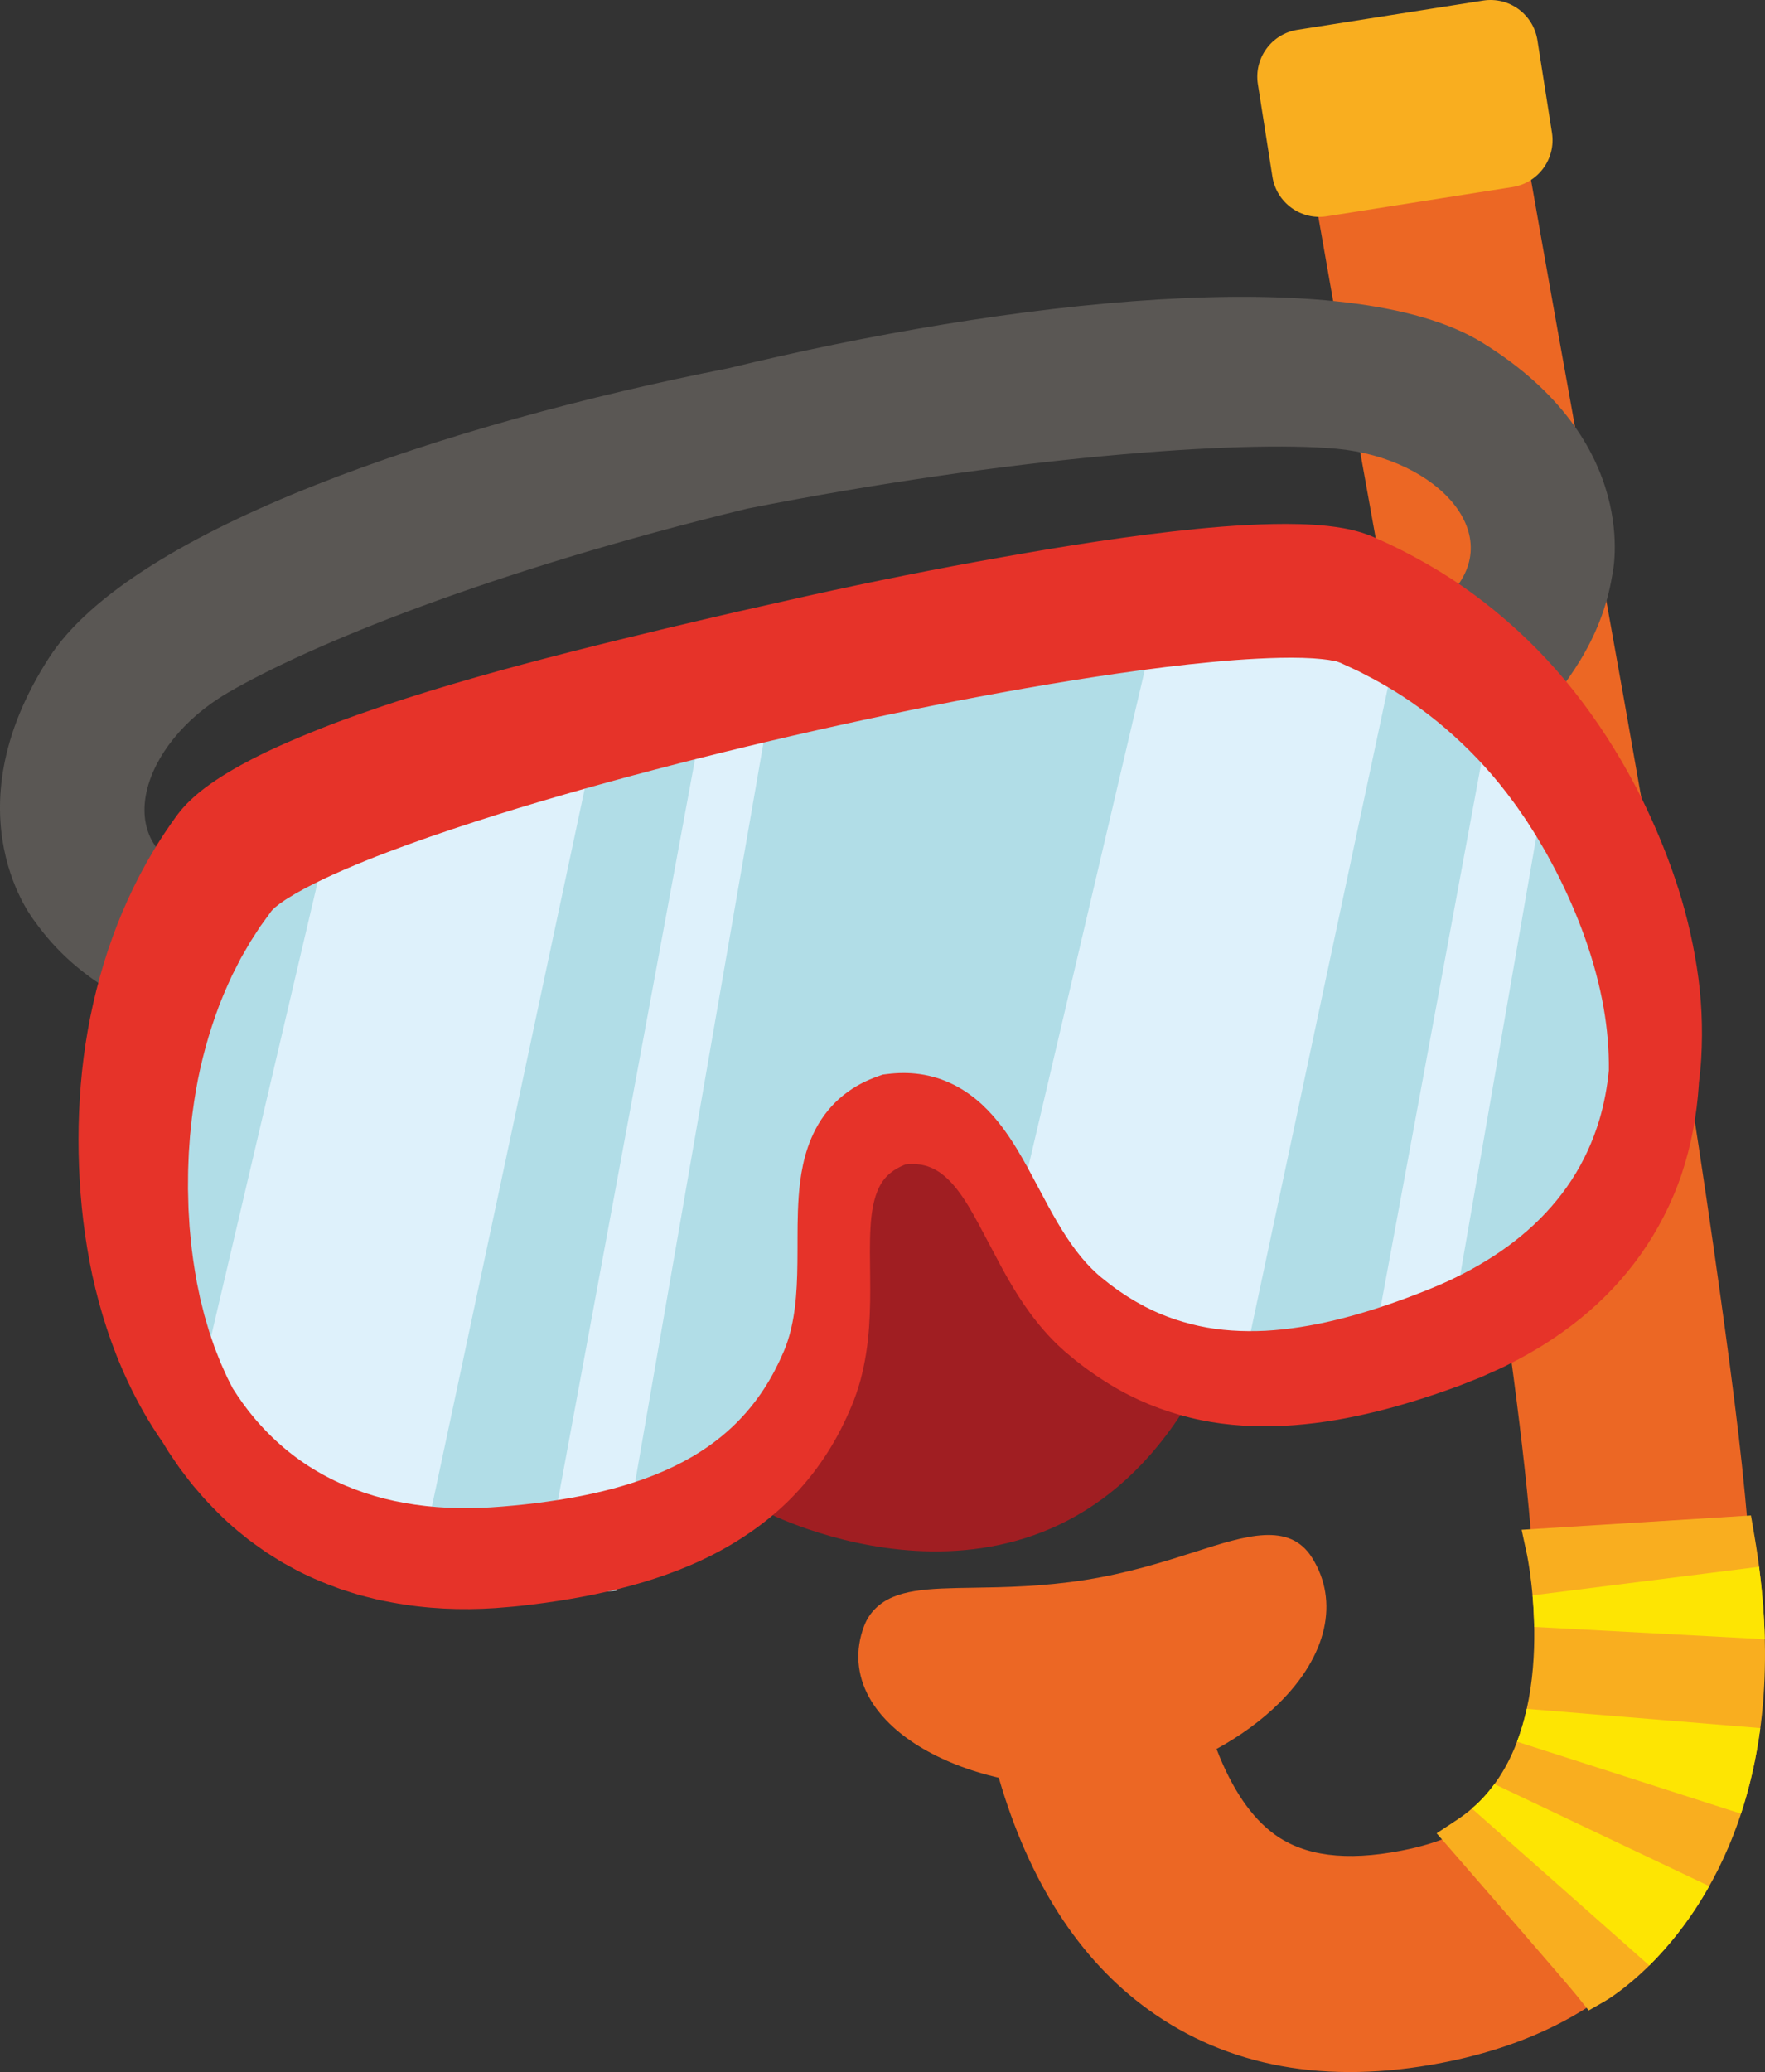
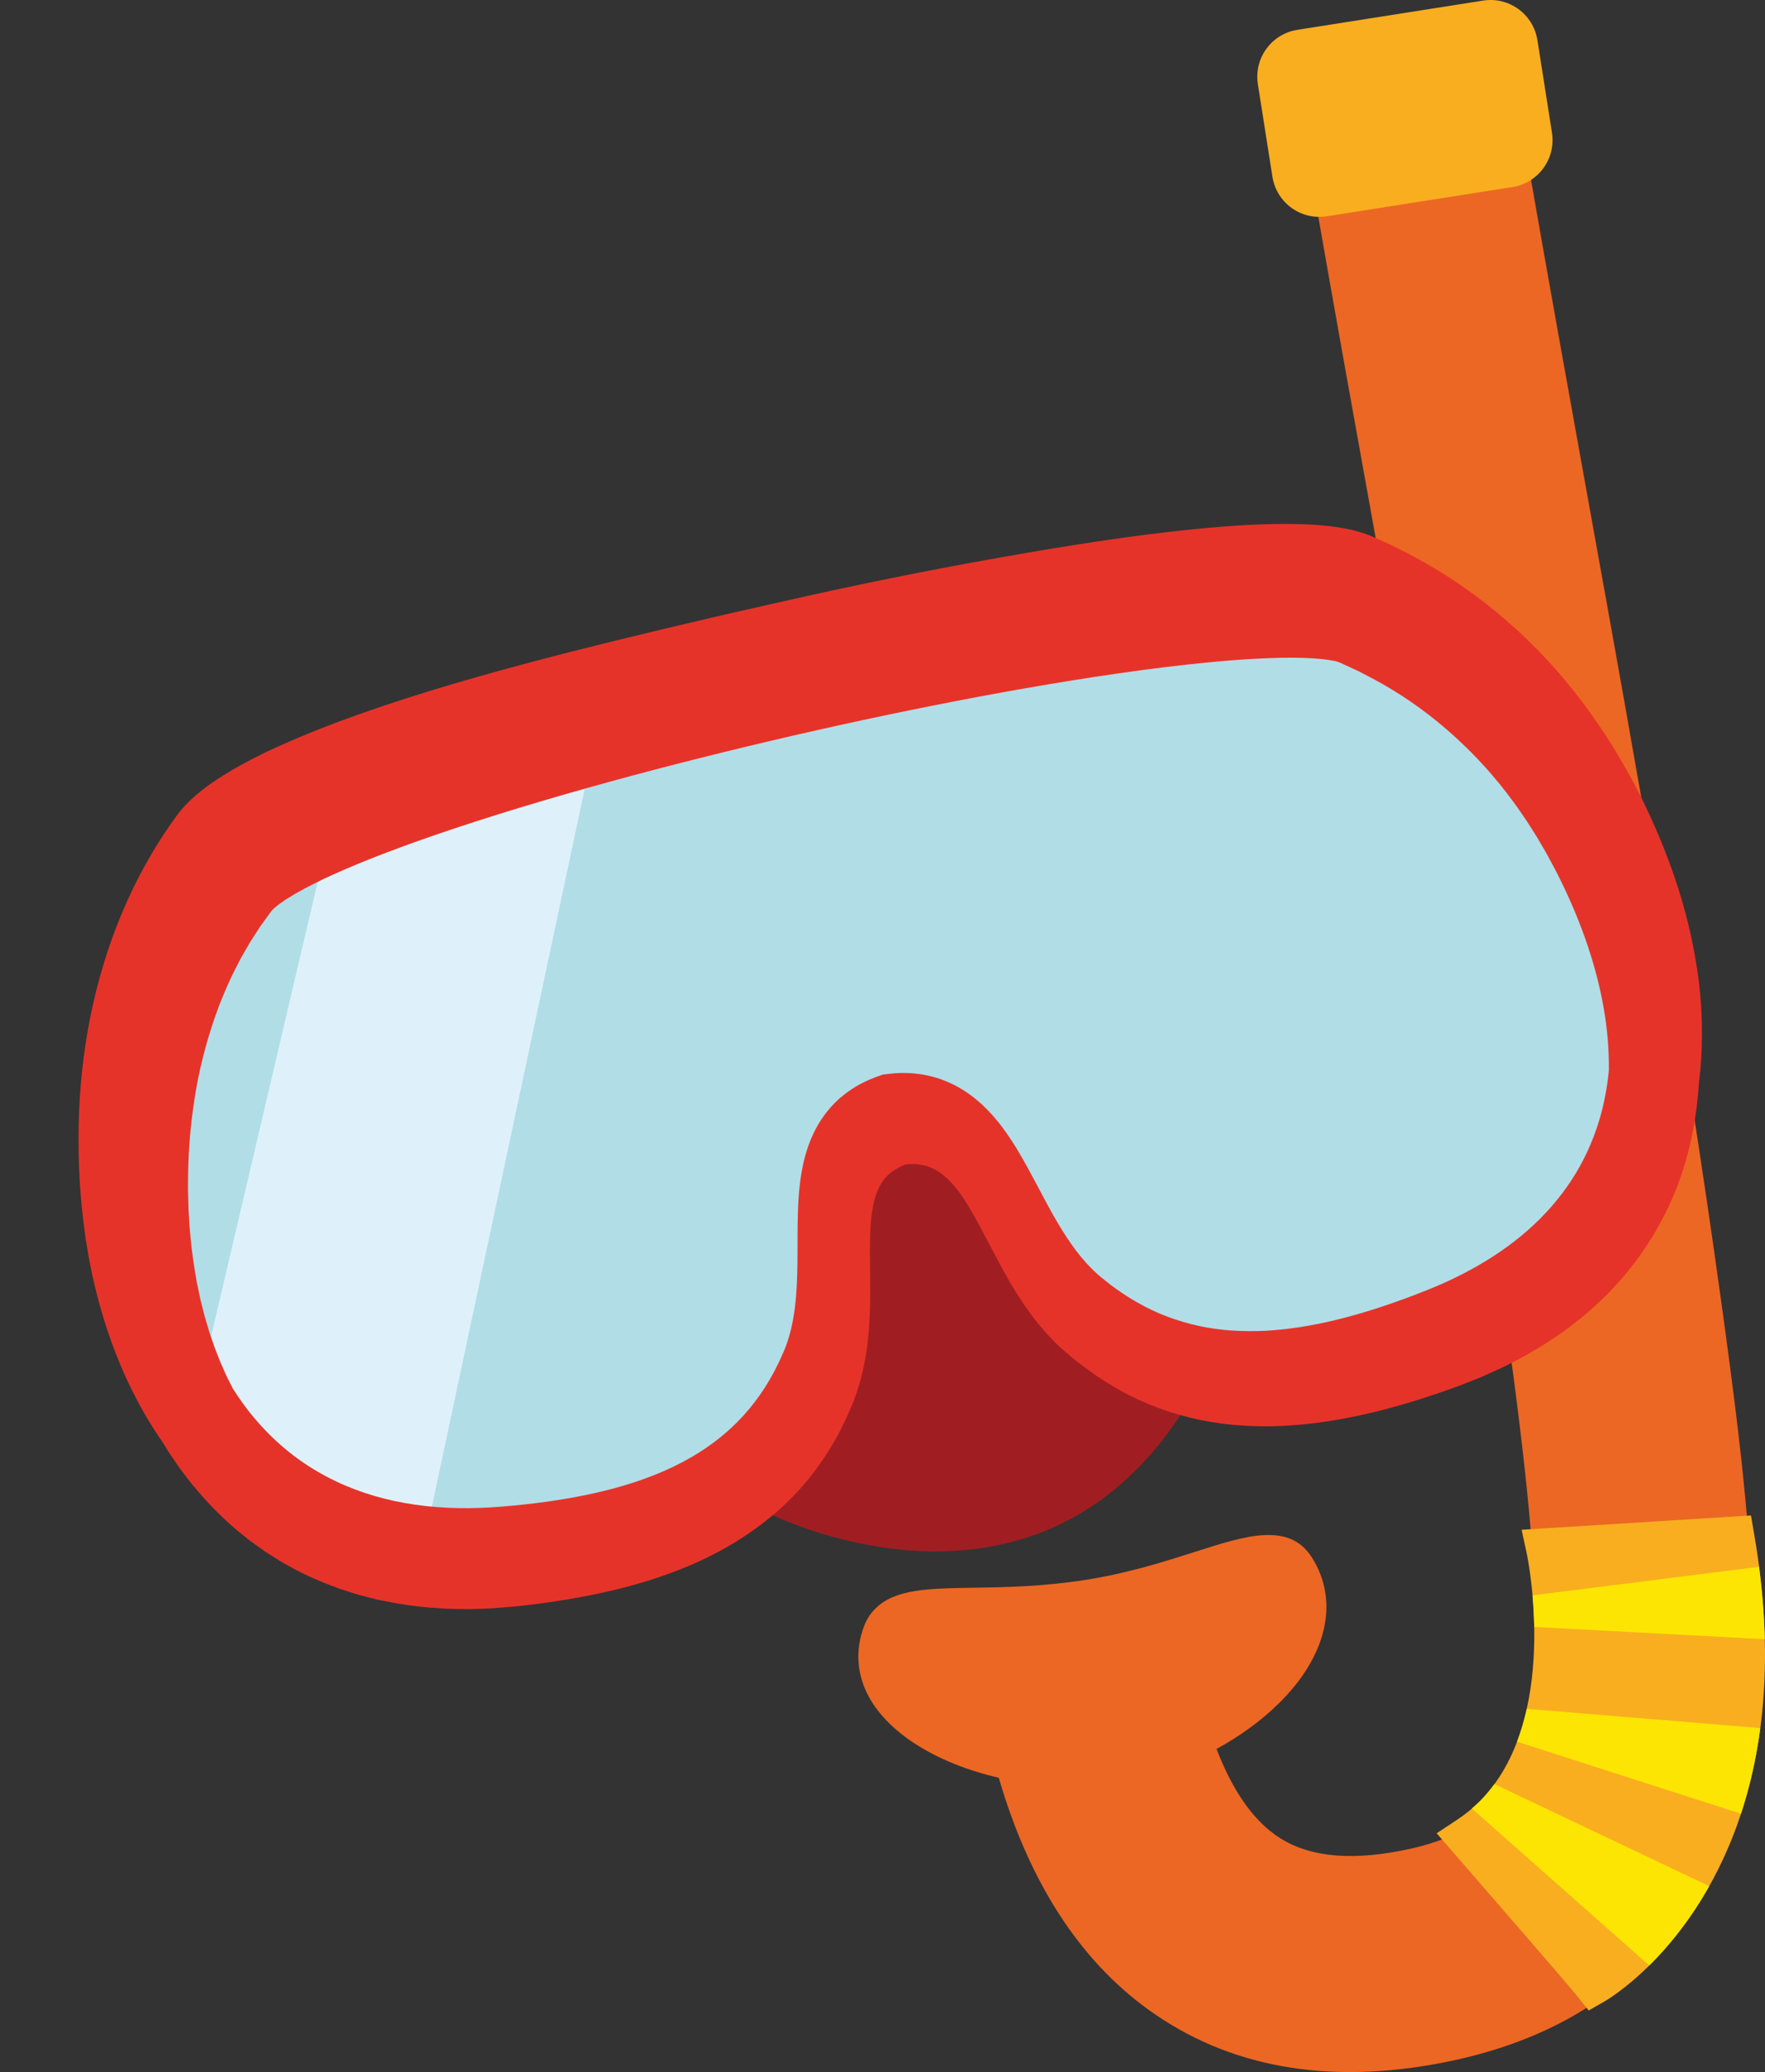
<svg xmlns="http://www.w3.org/2000/svg" version="1.0" id="Ebene_1" x="0px" y="0px" width="625.996px" height="734.439px" viewBox="0 0 625.996 734.439" enable-background="new 0 0 625.996 734.439" xml:space="preserve">
  <rect x="0" y="0" width="625.996" height="734.439" fill="#333333" stroke="none" />
  <g>
    <g>
      <g>
        <g>
          <path fill="#EC6724" d="M582.151,696.313c-8.929,8.803-19.48,16.214-31.357,22.029c-11.679,5.718-24.925,10.031-39.368,12.815      c-40.956,7.9-76.05,1.519-104.304-18.966c-24.388-17.677-42.162-45.266-52.881-82.052      c-21.739-5.057-38.709-15.487-45.902-28.389c-4.491-8.053-5.13-16.853-1.846-25.449c0.904-2.363,2.258-4.444,4.023-6.186      c7.004-6.905,18.609-7.089,34.676-7.341c10.947-0.169,24.57-0.384,39.857-2.789c15.235-2.397,28.395-6.609,38.969-9.994      c17.863-5.719,33.291-10.658,41.328,2.133c9.722,15.476,5.345,34.756-11.715,51.575c-6.176,6.089-13.748,11.618-22.163,16.214      c5.429,14.135,12.341,24.307,20.593,30.288c10.579,7.669,25.255,9.558,44.865,5.774c14.17-2.732,24.073-7.265,31.172-14.262      c22.346-22.032,19.672-74.914,6.356-171.116c-13.149-95-29.375-184.839-46.554-279.952l-0.253-1.404      c-6.948-38.476-14.132-78.262-21.466-120.299l-1.337-7.663l75.429-13.157l1.338,7.662c7.373,42.266,14.61,82.345,21.606,121.1      c17.354,96.074,33.716,186.672,47.079,283.215c9.447,68.252,15.519,119.965,7.558,163.988      C612.451,653.982,600.436,678.285,582.151,696.313C582.149,696.315,582.151,696.313,582.151,696.313z" />
          <g>
            <path fill="#F9AE1F" d="M536.42,66.303l-65.87,10.364c-9.188,1.445-17.81-4.831-19.255-14.021l-5.164-32.82       c-1.445-9.189,4.832-17.811,14.021-19.256l65.869-10.363c9.188-1.446,17.81,4.831,19.255,14.02l5.164,32.822       C551.886,56.237,545.609,64.858,536.42,66.303z" />
          </g>
        </g>
        <g>
          <path fill="#F9AE1F" d="M584.823,696.792c-8.588,8.469-15.301,12.35-15.582,12.51l-5.776,3.306l-4.159-5.195      c-3.253-4.063-30.166-35.073-43.941-50.904l-5.829-6.699l7.409-4.895c2.725-1.802,5.279-3.873,7.596-6.156      c29.284-28.871,17.164-87.111,17.038-87.696l-1.9-8.835l81.337-5.074l1.18,6.88      C637.008,630.282,605.139,676.763,584.823,696.792z" />
        </g>
      </g>
      <g>
        <path fill="#FDE503" d="M524.54,638.758c-0.8,0.789-1.663,1.515-2.517,2.251l62.929,55.653     c6.553-6.479,14.28-15.717,21.26-28.122l-76.194-36.171C528.372,634.617,526.564,636.763,524.54,638.758z" />
        <path fill="#FDE503" d="M538.045,617.337l79.421,25.526c2.978-9.04,5.372-19.126,6.854-30.348l-82.819-6.817     C540.627,609.633,539.485,613.539,538.045,617.337z" />
        <path fill="#FDE503" d="M543.545,565.473c0.293,3.336,0.518,7.117,0.592,11.189l81.782,4.363     c-0.2-8.099-0.872-16.665-2.044-25.676L543.545,565.473z" />
      </g>
    </g>
    <g>
      <g>
        <g>
-           <path fill="#5A5754" d="M525.514,121.322c-47.104-28.909-169.423-14.624-267.293,9.235      C159.309,149.994,46.948,187.342,17.41,233.114c-36.042,55.852-4.946,93.627-4.946,93.627      c28.447,40.011,76.316,34.437,79.951,63.381l49.196,33.793c0,0,38.259-46.425,17.293-74.861      c-20.967-28.437-60.894-29.566-90.231-39.637c-29.338-10.069-19.122-45.6,11.969-63.774      c29.141-17.036,93.17-43.2,184.511-65.384c92.274-18.215,175.064-24.354,208.957-21.187      c36.16,3.379,61.264,31.138,39.316,52.491c-21.946,21.354-57.438,39.077-63.622,73.487      c-6.185,34.41,49.075,60.259,49.075,60.259l29.239-51.05c-9.669-27.617,35.982-42.618,43.734-90.594      C571.852,203.666,582.991,156.598,525.514,121.322z" />
-         </g>
+           </g>
      </g>
      <g>
        <path fill="#A01E22" d="M271.428,535.811c0,0,92.893,48.467,147.341-34.4c54.447-82.866-87.55-173.986-94.826-172.288     S219.58,381.55,219.58,381.55l16.684,144.432L271.428,535.811z" />
      </g>
      <g>
        <path fill="#B1DDE7" d="M566.469,300.321c-17.791-34.367-44.771-64.11-85.283-81.678     c-43.664-18.935-368.929,54.813-398.224,92.928c-24.883,32.374-33.563,72.712-33.257,109.4     c0.667,79.883,43.341,144.598,132.385,137.595c54.414-4.279,95.279-20.14,114.104-64.554c14.768-34.84-5.87-76.711,23.467-86.844     c30.881-3.927,32.197,42.455,61.726,66.954c37.644,31.23,81.479,27.314,131.933,7.11     C595.879,448.17,603.438,371.728,566.469,300.321z" />
      </g>
      <g>
        <path fill="#DEF1FB" d="M71.306,506.63c0.235,1.718,0.548,3.418,0.993,5.099c0.047,0.179,0.414,1.221,0.697,2.088     c1.019,2.036,2.131,3.971,3.301,5.902c-1.259-2.082,1.184,1.796,2.246,3.033c1.234,1.438,2.526,2.825,3.861,4.166     c1.252,1.26,2.544,2.476,3.865,3.656c0.138,0.123,0.31,0.269,0.495,0.422c2.986,2.318,1.198,0.991,0,0     c-0.282-0.219-0.602-0.467-0.974-0.754c0.522,0.404,1.029,0.834,1.548,1.243c5.571,4.396,11.519,8.264,17.643,11.751     c3.119,1.775,6.29,3.448,9.497,5.037c4.188,1.813,1.967,0.927,0.642,0.314c0.159,0.075,0.318,0.151,0.478,0.225     c1.454,0.666,2.914,1.314,4.381,1.946c5.631,2.429,11.356,4.618,17.156,6.532c3.449,1.138,6.926,2.17,10.433,3.074     l63.306-297.173c-2.072,0.544-4.142,1.095-6.208,1.651c-29.195,7.874-57.938,17.251-86.882,25.951L68.616,500.365     C69.996,502.364,71.021,504.55,71.306,506.63z" />
      </g>
      <g>
-         <path fill="#DEF1FB" d="M207.846,564.549c3.582-0.193,7.158-0.445,10.732-0.72l54.461-313.547     c-7.909,1.31-15.815,2.634-23.696,4.096c-0.036,0.007-0.072,0.015-0.108,0.021l-57.497,310.583     C197.102,564.991,202.47,564.838,207.846,564.549z" />
-       </g>
+         </g>
      <g>
-         <path fill="#DEF1FB" d="M490.385,226.97c-0.183-0.035-0.482-0.092-0.799-0.151c-0.038-0.007-0.078-0.015-0.109-0.02     c-20.698-3.724-41.632-5.865-62.351-9.484c-5.87,1.805-11.743,3.604-17.624,5.371l-49.168,209.57     c1.38,1.999,2.406,4.185,2.69,6.265c0.235,1.718,0.548,3.418,0.993,5.099c0.047,0.179,0.414,1.221,0.697,2.089     c0.942,1.884,1.967,3.679,3.041,5.468c-0.523-0.897,1.547,2.352,2.506,3.468c1.235,1.438,2.527,2.825,3.86,4.166     c1.253,1.259,2.545,2.476,3.866,3.656c0.138,0.122,0.31,0.268,0.496,0.422c2.985,2.317,1.197,0.991,0,0     c-0.283-0.22-0.603-0.467-0.975-0.755c0.522,0.404,1.028,0.834,1.548,1.244c5.571,4.396,11.52,8.263,17.643,11.75     c3.119,1.776,6.29,3.448,9.498,5.038c4.188,1.813,1.966,0.927,0.641,0.313c0.159,0.076,0.319,0.152,0.478,0.225     c1.454,0.666,2.915,1.314,4.381,1.947c5.632,2.428,11.356,4.617,17.157,6.531c3.448,1.139,6.926,2.17,10.432,3.075     l56.292-264.249C493.849,227.651,492.118,227.305,490.385,226.97z" />
-       </g>
+         </g>
      <g>
-         <path fill="#DEF1FB" d="M497.813,484.98c1.029,0.083,2.061,0.134,3.092,0.165c0.205-0.396,0.41-0.793,0.639-1.173     c2.471-4.112,5.557-7.175,9.662-9.534c0.969-0.557,1.992-1.022,3.037-1.436l35.192-202.604     c-7.024-7.711-13.419-16.039-19.501-24.585L485.94,483.458c2.711-0.319,5.464-0.181,8.132,0.484     C494.428,483.909,495.556,484.148,497.813,484.98z" />
-       </g>
+         </g>
      <g>
        <path fill="#E63329" d="M581.863,282.17l-0.073-0.139l-1.027-1.996l-1.088-2.082c-0.799-1.486-1.603-3-2.395-4.395     c-1.575-2.851-3.248-5.657-4.953-8.446c-3.43-5.569-7.14-10.995-11.094-16.255c-7.898-10.532-16.977-20.263-26.945-28.908     c-4.987-4.32-10.195-8.373-15.583-12.128c-5.396-3.749-11.005-7.13-16.724-10.235c-2.861-1.547-5.751-3.031-8.676-4.412     c-1.457-0.708-2.924-1.386-4.4-2.033l-1.104-0.494l-0.552-0.247l-0.277-0.124l-0.756-0.313l-0.509-0.203l-0.255-0.101     l-0.423-0.158c-0.741-0.27-1.487-0.524-2.235-0.765c-4.549-1.358-8.229-1.886-11.757-2.293c-3.517-0.388-6.817-0.57-10.04-0.665     c-6.433-0.176-12.561,0.005-18.621,0.31c-6.047,0.313-11.997,0.794-17.898,1.378c-11.796,1.169-23.41,2.692-34.955,4.403     c-11.541,1.713-23.001,3.646-34.422,5.68c-11.426,2-22.807,4.144-34.152,6.405c-11.347,2.262-22.659,4.641-33.944,7.129     l-16.907,3.81c-5.64,1.254-11.272,2.536-16.9,3.846c-22.502,5.269-44.991,10.654-67.406,16.647     c-22.423,6.015-44.728,12.585-66.947,20.874c-5.545,2.123-11.089,4.348-16.656,6.775c-2.783,1.215-5.571,2.468-8.375,3.81     c-2.79,1.367-5.592,2.805-8.426,4.368c-2.835,1.568-5.698,3.253-8.647,5.209c-0.735,0.484-1.489,1.016-2.233,1.53     c-0.768,0.565-1.505,1.077-2.291,1.697c-1.531,1.16-3.15,2.53-4.817,4.113l-1.271,1.262L64.8,286.47     c-0.438,0.488-0.92,1.098-1.365,1.651l-0.337,0.428l-0.313,0.42l-0.316,0.44l-1.264,1.766l-0.65,0.917l-0.732,1.07l-1.459,2.145     c-0.488,0.718-0.897,1.384-1.349,2.079c-0.894,1.368-1.751,2.761-2.589,4.165c-6.761,11.2-12.119,23.199-16.223,35.533     c-4.066,12.352-6.911,25.045-8.551,37.838c-1.619,12.81-2.117,25.668-1.624,38.523c0.481,12.785,1.972,25.703,4.693,38.477     c2.798,12.762,6.834,25.416,12.489,37.512c3.539,7.599,7.728,14.98,12.581,21.928l1.947,3.189l2.814,4.129     c0.477,0.684,0.927,1.381,1.427,2.049l1.519,1.991c1.026,1.316,2,2.668,3.075,3.945l3.263,3.802     c4.483,4.941,9.234,9.668,14.479,13.764l1.936,1.568c0.659,0.504,1.342,0.976,2.012,1.463l4.045,2.882l4.19,2.628     c0.703,0.427,1.388,0.889,2.106,1.284l2.16,1.175c5.708,3.252,11.73,5.715,17.759,7.932l4.571,1.459     c0.763,0.236,1.521,0.497,2.287,0.708l2.305,0.587l4.607,1.161l4.627,0.897c12.342,2.308,24.692,2.813,36.721,2.01     c2.997-0.263,6.005-0.451,8.98-0.785l4.246-0.499l4.411-0.573c5.804-0.809,11.59-1.775,17.362-2.961     c11.535-2.375,23.027-5.605,34.091-10.329c11.043-4.718,21.646-11.011,30.906-19.118c9.263-8.098,16.959-18.106,22.567-29.092     c1.405-2.745,2.698-5.543,3.869-8.387l0.449-1.063c0.023-0.05,0.213-0.524,0.177-0.443l0.093-0.255l0.187-0.51l0.747-2.039     c0.491-1.466,1.041-3.202,1.467-4.743c1.636-6.182,2.603-12.449,3.029-18.613c0.445-6.166,0.46-12.246,0.393-18.16     c-0.054-5.917-0.195-11.701,0.118-17.17c0.294-5.46,1.142-10.59,3.121-14.516c0.984-1.967,2.274-3.594,3.907-4.937     c1.512-1.253,3.346-2.236,5.348-3.054c1.684-0.145,3.356-0.254,4.913,0.014c0.903,0.049,1.724,0.352,2.587,0.521     c0.813,0.324,1.657,0.548,2.436,0.992c0.813,0.339,1.56,0.892,2.343,1.356c0.739,0.59,1.511,1.107,2.222,1.809     c0.742,0.619,1.424,1.399,2.133,2.123c0.345,0.385,0.677,0.801,1.018,1.197c0.342,0.394,0.678,0.804,0.997,1.245     c2.618,3.424,4.91,7.411,7.16,11.542l6.768,12.747c4.551,8.667,9.728,17.483,16.604,25.315c0.868,0.97,1.705,1.967,2.641,2.886     c0.918,0.931,1.811,1.889,2.798,2.759l1.452,1.333l0.364,0.333l0.091,0.083l0.187,0.155l0.172,0.144l0.687,0.575     c0.926,0.769,1.805,1.526,2.768,2.306l3.09,2.378c1.033,0.793,2.067,1.477,3.104,2.22c1.023,0.749,2.086,1.438,3.151,2.128     c1.062,0.696,2.122,1.395,3.224,2.023c8.68,5.29,18.232,9.139,28.031,11.553c9.813,2.441,19.854,3.252,29.714,3.05     c9.859-0.27,19.563-1.548,29.003-3.53c9.457-1.954,18.663-4.598,27.677-7.611c2.249-0.763,4.499-1.527,6.722-2.34l1.674-0.6     l0.418-0.15l0.629-0.248l0.804-0.316l3.214-1.266l3.213-1.264l3.445-1.551c2.297-1.039,4.656-2.045,6.808-3.207     c8.837-4.405,17.357-9.762,25.273-16.183c7.911-6.416,15.156-13.98,21.257-22.598c6.098-8.608,11.072-18.237,14.523-28.47     c3.445-10.234,5.397-20.99,6.105-31.762c0.011-0.179,0.009-0.359,0.02-0.539c0.363-2.869,0.648-5.748,0.827-8.63     c0.645-10.911,0.129-21.854-1.571-32.534c-1.674-10.682-4.255-21.146-7.688-31.243     C590.692,301.382,586.553,291.606,581.863,282.17z M567.25,396.944c-2.291,7.598-5.579,14.77-9.858,21.324     c-4.282,6.553-9.517,12.508-15.518,17.787c-5.999,5.285-12.757,9.892-20.015,13.861c-1.809,1.001-3.666,1.938-5.533,2.864     l-2.83,1.346l-2.726,1.216c-0.419,0.195-0.975,0.423-1.516,0.646l-1.614,0.671l-0.807,0.335l-0.313,0.131     c-0.004,0.002-0.001,0-0.005,0.002l-0.098,0.038l-0.193,0.075l-1.549,0.608c-2.063,0.825-4.131,1.6-6.199,2.37     c-8.274,3.043-16.589,5.7-24.89,7.684c-8.298,2.018-16.58,3.326-24.71,3.789c-8.117,0.386-16.084-0.055-23.678-1.715     c-7.591-1.662-14.871-4.335-21.692-8.254c-0.868-0.453-1.702-0.988-2.545-1.504c-0.845-0.51-1.689-1.024-2.508-1.601l-1.24-0.833     c-0.419-0.278-0.837-0.556-1.182-0.824l-2.204-1.605l-2.803-2.235l-0.661-0.528l-0.062-0.055l-0.248-0.213     c-0.33-0.283-0.664-0.562-0.986-0.863c-1.306-1.176-2.575-2.448-3.813-3.816c-4.968-5.471-9.346-12.5-13.729-20.61     c-2.212-4.06-4.427-8.373-6.948-12.975c-2.541-4.593-5.318-9.489-9.22-14.68c-1.953-2.584-4.24-5.251-7.014-7.835     c-1.409-1.29-2.926-2.552-4.584-3.74c-1.674-1.184-3.467-2.289-5.371-3.261c-1.916-0.958-3.918-1.782-5.963-2.43     c-2.043-0.626-4.115-1.106-6.148-1.39c-4.075-0.583-7.938-0.481-11.468-0.049l-1.704,0.209l-1.588,0.561     c-2.06,0.726-4.153,1.604-6.249,2.709c-2.097,1.111-4.189,2.473-6.175,4.069c-3.991,3.174-7.43,7.443-9.727,11.835     c-2.332,4.398-3.69,8.796-4.562,12.821c-0.858,4.034-1.28,7.781-1.533,11.291c-0.483,7.02-0.386,13.235-0.415,19.078     c-0.014,5.822-0.097,11.257-0.529,16.315c-0.421,5.062-1.186,9.73-2.409,13.963c-0.295,1.05-0.651,2.119-0.987,3.07l-0.223,0.604     l-0.122,0.336l-0.205,0.508l-0.355,0.879c-0.019,0.039-0.063,0.143-0.057,0.127l-0.095,0.21l-0.188,0.421     c-0.978,2.264-2.038,4.46-3.17,6.597c-4.545,8.536-10.429,15.907-17.6,21.987c-7.159,6.092-15.613,10.904-24.917,14.591     c-9.304,3.694-19.41,6.28-29.869,8.124c-5.23,0.922-10.565,1.659-15.944,2.251l-3.951,0.4l-4.247,0.372     c-2.601,0.215-5.19,0.378-7.775,0.468c-10.338,0.386-20.55-0.366-30.309-2.449c-9.755-2.089-19.023-5.569-27.419-10.504     c-8.41-4.909-15.905-11.326-22.313-18.923c-2.761-3.26-5.262-6.777-7.596-10.439l-0.363-0.717c-0.568-1.136-1.168-2.252-1.72-3.4     l-1.572-3.504c-0.552-1.152-1.013-2.359-1.481-3.562c-0.465-1.205-0.967-2.39-1.407-3.608c-0.813-2.473-1.754-4.885-2.438-7.42     l-1.107-3.767l-0.959-3.831l-0.484-1.914l-0.403-1.944l-0.813-3.886c-0.934-5.23-1.758-10.503-2.23-15.853l-0.371-3.999     L67,430.904l-0.119-1.925c-0.024-0.304-0.037-0.66-0.043-1.038l-0.027-1.102l-0.11-4.408l-0.028-1.102v-0.004l0.002-0.218     l0.005-0.506l0.016-2.023c0.018-1.348,0.001-2.699,0.044-4.045c0.134-2.685,0.145-5.387,0.384-8.056l0.284-4.015l0.413-3.989     c0.235-2.67,0.657-5.295,1.018-7.935c1.547-10.535,4.144-20.775,7.589-30.572c1.693-4.918,3.755-9.644,5.912-14.303     c0.563-1.15,1.167-2.275,1.745-3.416c0.601-1.126,1.13-2.299,1.782-3.391l1.914-3.302l0.951-1.654l0.969-1.495l1.918-2.981     l0.477-0.748c0.157-0.249,0.405-0.567,0.604-0.847l1.26-1.734l2.428-3.34c0.012-0.011,0.092-0.111,0.036-0.034l0.076-0.061     c0.047-0.042,0.089-0.09,0.124-0.144l0.051-0.084l0.18-0.154l0.365-0.328l0.352-0.343c0.141-0.124,0.348-0.269,0.516-0.403     l1.053-0.84l1.295-0.893c0.428-0.3,0.845-0.604,1.355-0.904c1.904-1.213,3.997-2.431,6.213-3.604     c4.426-2.354,9.182-4.604,14.097-6.711c4.918-2.107,9.922-4.157,15.04-6.082c10.194-3.898,20.671-7.462,31.215-10.881     c10.556-3.408,21.217-6.638,31.939-9.721c21.448-6.166,43.125-11.807,64.908-17.045c21.786-5.231,43.689-10.057,65.662-14.427     c21.969-4.36,44.021-8.286,66.057-11.454c11.014-1.578,22.029-2.97,32.958-3.987c5.466-0.522,10.907-0.937,16.277-1.206     c5.362-0.27,10.699-0.422,15.746-0.274l3.71,0.163c1.157,0.108,2.379,0.176,3.483,0.302c1.05,0.149,2.23,0.245,3.083,0.443     l0.693,0.124l0.348,0.059c0.074,0.011,0.103,0.023,0.103,0.023l0.036,0.015c0.097,0.036,0.197,0.039,0.313,0.011     c-0.034-0.039,0.219,0.064,0.37,0.117l0.509,0.186l0.841,0.307l0.226,0.104l0.887,0.412l3.549,1.64l1.774,0.819l1.73,0.904     l3.464,1.801c9.18,4.908,17.787,10.828,25.706,17.629c7.914,6.802,15.201,14.422,21.659,22.836     c1.565,2.148,3.235,4.205,4.704,6.439l2.271,3.292c0.736,1.114,1.438,2.259,2.16,3.385c1.5,2.28,2.731,4.479,4.038,6.687     c0.63,1.02,1.351,2.393,2.051,3.688l1.992,3.693c8.107,15.727,14.259,32.333,17.181,49.028     c1.304,7.419,1.914,14.835,1.837,22.112C570.038,385.422,568.924,391.302,567.25,396.944z" />
      </g>
    </g>
  </g>
</svg>